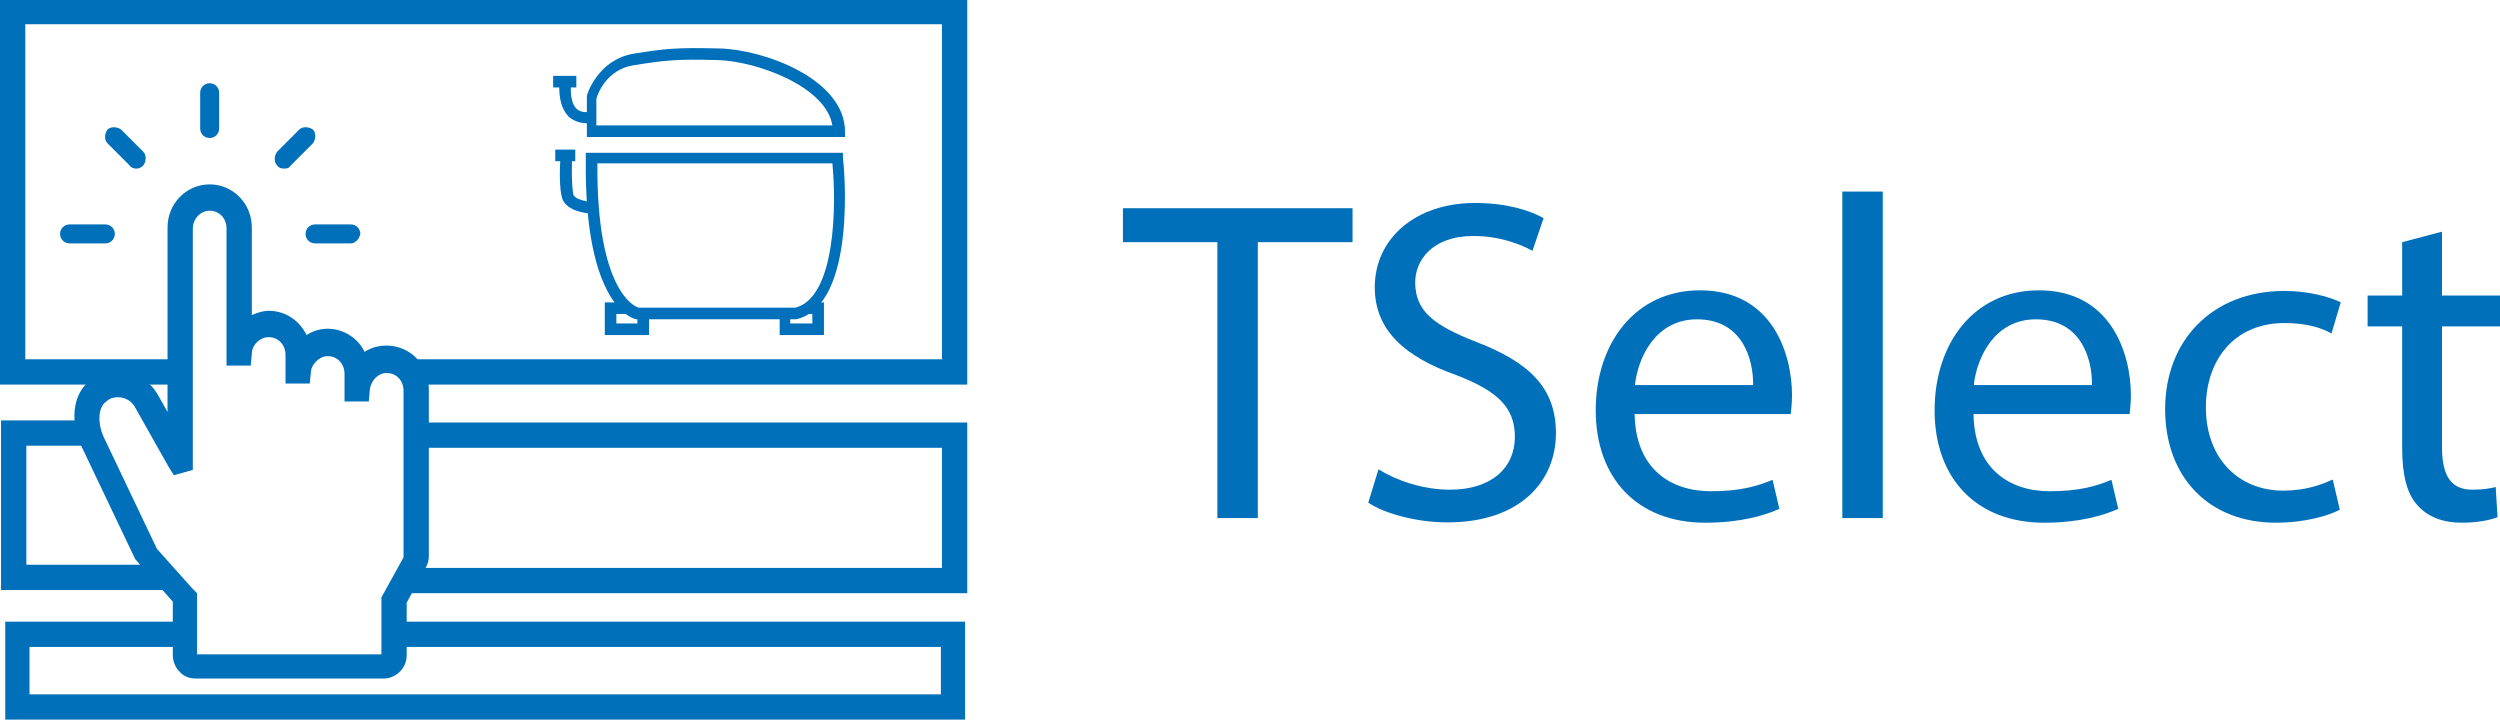
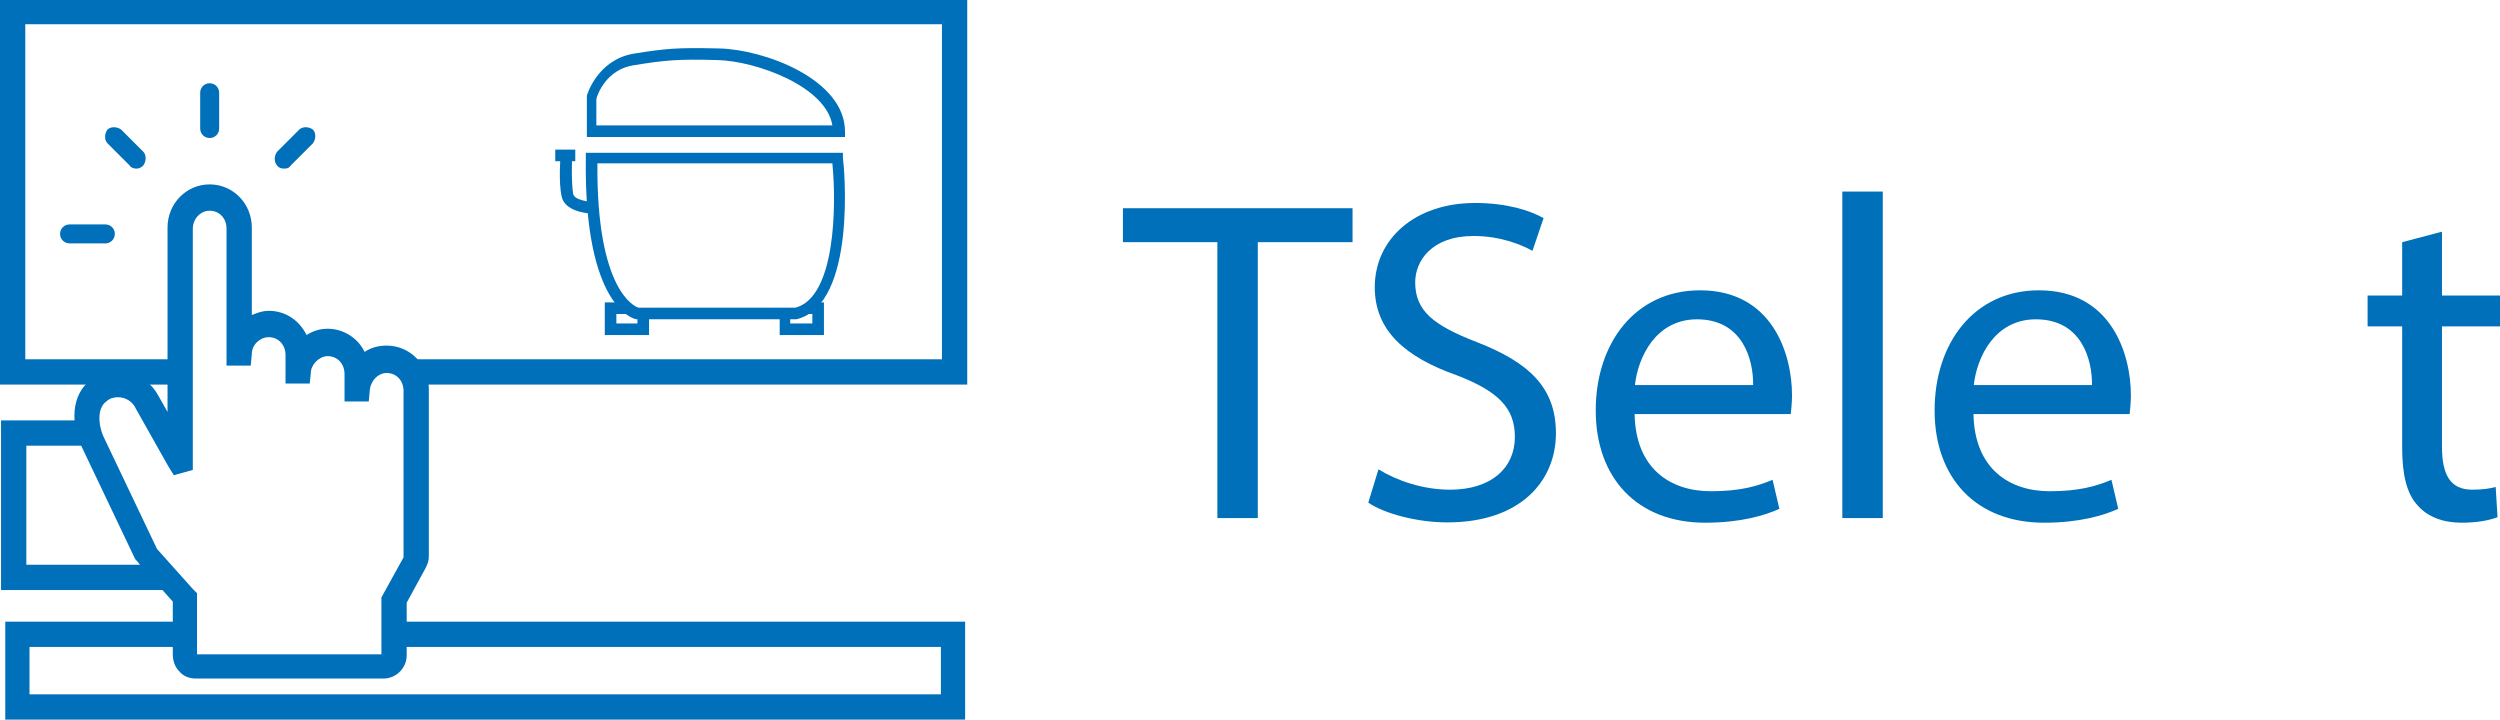
<svg xmlns="http://www.w3.org/2000/svg" xmlns:ns1="http://sodipodi.sourceforge.net/DTD/sodipodi-0.dtd" xmlns:ns2="http://www.inkscape.org/namespaces/inkscape" version="1.1" id="Calque_1" x="0px" y="0px" viewBox="0 0 810.054 233.177" xml:space="preserve" ns1:docname="logo_tselect_horizontal.svg" ns2:version="1.0.2-2 (e86c870879, 2021-01-15)" width="810.054" height="233.177">
  <defs id="defs85" />
  <ns1:namedview pagecolor="#ffffff" bordercolor="#666666" borderopacity="1" objecttolerance="10" gridtolerance="10" guidetolerance="10" ns2:pageopacity="0" ns2:pageshadow="2" ns2:window-width="1920" ns2:window-height="1001" id="namedview83" showgrid="false" ns2:zoom="0.7230866" ns2:cx="498.31229" ns2:cy="263.42254" ns2:window-x="-9" ns2:window-y="-9" ns2:window-maximized="1" ns2:current-layer="Calque_1" />
  <style type="text/css" id="style60">
	.st0{fill:#0070BA;}
	.st1{fill:#FCBC00;}
</style>
  <g id="g76" transform="translate(105.854,3.169)">
    <path class="st0" d="M 288.5,75.3 H 258 v -11 h 74.4 v 11 h -30.7 v 89.4 H 288.6 V 75.3 Z" id="path62" />
    <path class="st0" d="m 340.8,148.9 c 5.8,3.6 14.3,6.6 23.2,6.6 13.3,0 21,-7 21,-17.1 0,-9.4 -5.4,-14.8 -18.9,-20 -16.4,-5.8 -26.5,-14.3 -26.5,-28.5 0,-15.6 13,-27.3 32.5,-27.3 10.3,0 17.7,2.4 22.2,4.9 l -3.6,10.6 c -3.3,-1.8 -10,-4.8 -19.1,-4.8 -13.7,0 -18.9,8.2 -18.9,15 0,9.4 6.1,14 20,19.4 17,6.6 25.6,14.8 25.6,29.5 0,15.5 -11.5,28.9 -35.2,28.9 -9.7,0 -20.3,-2.8 -25.6,-6.4 z" id="path64" />
    <path class="st0" d="m 423.8,131 c 0.3,17.7 11.6,25 24.7,25 9.4,0 15,-1.6 20,-3.7 l 2.2,9.4 c -4.6,2.1 -12.5,4.5 -24,4.5 -22.2,0 -35.5,-14.6 -35.5,-36.4 0,-21.8 12.8,-38.9 33.8,-38.9 23.5,0 29.8,20.7 29.8,34 0,2.7 -0.3,4.8 -0.4,6.1 z m 38.4,-9.4 c 0.1,-8.3 -3.4,-21.3 -18.2,-21.3 -13.3,0 -19.1,12.2 -20.1,21.3 z" id="path66" />
    <path class="st0" d="m 491.1,58.9 h 13.1 v 105.8 h -13.1 z" id="path68" />
    <path class="st0" d="m 533.6,131 c 0.3,17.7 11.6,25 24.7,25 9.4,0 15,-1.6 20,-3.7 l 2.2,9.4 c -4.6,2.1 -12.5,4.5 -24,4.5 -22.2,0 -35.5,-14.6 -35.5,-36.4 0,-21.8 12.8,-38.9 33.8,-38.9 23.5,0 29.8,20.7 29.8,34 0,2.7 -0.3,4.8 -0.4,6.1 z m 38.4,-9.4 c 0.1,-8.3 -3.4,-21.3 -18.2,-21.3 -13.3,0 -19.1,12.2 -20.1,21.3 z" id="path70" />
-     <path class="st0" d="m 652.3,162 c -3.4,1.8 -11,4.2 -20.7,4.2 -21.8,0 -35.9,-14.8 -35.9,-36.8 0,-22.2 15.2,-38.3 38.7,-38.3 7.7,0 14.6,1.9 18.2,3.7 l -3,10.1 c -3.1,-1.8 -8,-3.4 -15.2,-3.4 -16.5,0 -25.5,12.2 -25.5,27.3 0,16.7 10.7,27 25,27 7.4,0 12.4,-1.9 16.1,-3.6 z" id="path72" />
    <path class="st0" d="m 685.4,71.9 v 20.7 h 18.8 v 10 h -18.8 v 38.9 c 0,8.9 2.5,14 9.8,14 3.4,0 6,-0.4 7.6,-0.9 l 0.6,9.8 c -2.5,1 -6.6,1.8 -11.6,1.8 -6.1,0 -11,-1.9 -14.2,-5.5 -3.7,-3.9 -5.1,-10.3 -5.1,-18.8 v -39.3 h -11.2 v -10 h 11.2 V 75.3 Z" id="path74" />
  </g>
  <style type="text/css" id="style187">
	.st0{fill:#0070BA;}
</style>
  <g id="g257" transform="matrix(3.414,0,0,3.414,-25.947,-23.215)">
    <path class="st0" d="M 87.8,19.8 H 63.3 v -3.9 c 0,-0.1 1,-3.4 4.4,-4 3.1,-0.5 4.2,-0.6 8.2,-0.5 4.2,0.1 11.9,2.9 11.9,7.9 z M 64.3,18.7 H 86.6 C 86,15 79.4,12.6 75.7,12.5 c -3.8,-0.1 -4.9,0 -8,0.5 -2.5,0.4 -3.4,2.7 -3.5,3.2 v 2.5 z" id="path189" />
    <path class="st0" d="M 83.2,37.1 H 68 c -0.2,0 -5,-1.1 -4.8,-15.3 v -0.5 h 24.4 v 0.5 c 0.1,0.5 1.4,13.9 -4.4,15.3 z M 68.2,36 H 83.1 C 86.9,35 87,26.3 86.6,22.3 H 64.3 c -0.1,12 3.5,13.6 3.9,13.7 z" id="path191" />
    <path class="st0" d="m 64.3,27.1 c -0.3,0 -3.1,0 -3.4,-1.7 -0.3,-1.3 -0.1,-3.8 -0.1,-3.9 l 1.1,0.1 c 0,0 -0.1,2.4 0.1,3.6 0.1,0.6 1.6,0.8 2.3,0.8 z" id="path193" />
-     <path class="st0" d="m 63.3,18.5 c -0.4,0 -1.1,-0.1 -1.7,-0.6 -0.7,-0.7 -1,-1.8 -0.9,-3.3 l 1.1,0.1 c -0.1,1.2 0.1,2 0.5,2.4 0.5,0.5 1.2,0.3 1.2,0.3 l 0.2,1.1 c -0.1,-0.1 -0.2,0 -0.4,0 z" id="path195" />
-     <rect x="60.1" y="14" class="st0" width="2.2" height="1.1" id="rect197" />
    <rect x="60.3" y="21" class="st0" width="1.9" height="1.1" id="rect199" />
    <polygon class="st0" points="67.1,36.6 66.1,36.6 66.1,37.5 68.1,37.5 68.1,36.7 69.2,36.7 69.2,38.6 65,38.6 65,35.5 67.1,35.5 " id="polygon201" />
    <polygon class="st0" points="82.6,37.5 84.7,37.5 84.7,36.6 84.2,36.6 84.2,35.5 85.8,35.5 85.8,38.6 81.6,38.6 81.6,36.7 82.6,36.7 " id="polygon203" />
    <polygon class="st0" points="99.4,43.3 46.1,43.3 46.1,40.9 97,40.9 97,9.1 10,9.1 10,40.9 23.9,40.9 23.9,43.3 7.6,43.3 7.6,6.8 99.4,6.8 " id="polygon205" />
    <polygon class="st0" points="23.7,62.8 7.7,62.8 7.7,46.7 15.6,46.7 15.6,49.1 10.1,49.1 10.1,60.4 23.7,60.4 " id="polygon207" />
-     <polygon class="st0" points="99.4,63.1 46.4,63.1 46.4,60.7 97,60.7 97,49.3 47.2,49.3 47.2,46.9 99.4,46.9 " id="polygon209" />
    <polygon class="st0" points="99.2,75.1 8.1,75.1 8.1,65.8 26.1,65.8 26.1,68.2 10.4,68.2 10.4,72.7 96.9,72.7 96.9,68.2 45,68.2 45,65.8 99.2,65.8 " id="polygon211" />
    <g id="g225">
      <g id="g223">
        <path class="st0" d="m 17.6,29.9 h -3.4 c -0.5,0 -0.9,-0.4 -0.9,-0.9 0,-0.5 0.4,-0.9 0.9,-0.9 h 3.4 c 0.5,0 0.9,0.4 0.9,0.9 0,0.5 -0.4,0.9 -0.9,0.9 z" id="path213" />
-         <path class="st0" d="m 40.9,29.9 h -3.4 c -0.5,0 -0.9,-0.4 -0.9,-0.9 0,-0.5 0.4,-0.9 0.9,-0.9 h 3.4 c 0.5,0 0.9,0.4 0.9,0.9 -0.1,0.5 -0.5,0.9 -0.9,0.9 z" id="path215" />
        <path class="st0" d="m 34.5,22.8 c -0.2,0 -0.5,-0.1 -0.6,-0.3 -0.3,-0.3 -0.3,-0.9 0,-1.3 L 36,19.1 c 0.3,-0.3 0.9,-0.3 1.3,0 0.3,0.3 0.3,0.9 0,1.3 l -2.1,2.1 c -0.2,0.3 -0.4,0.3 -0.7,0.3 z" id="path217" />
        <path class="st0" d="M 27.5,19.9 C 27,19.9 26.6,19.5 26.6,19 v -3.4 c 0,-0.5 0.4,-0.9 0.9,-0.9 0.5,0 0.9,0.4 0.9,0.9 V 19 c 0,0.5 -0.4,0.9 -0.9,0.9 z" id="path219" />
        <path class="st0" d="m 20.5,22.8 c -0.2,0 -0.5,-0.1 -0.6,-0.3 l -2.1,-2.1 c -0.3,-0.3 -0.3,-0.9 0,-1.3 0.3,-0.3 0.9,-0.3 1.3,0 l 2.1,2.1 c 0.3,0.3 0.3,0.9 0,1.3 -0.3,0.3 -0.5,0.3 -0.7,0.3 z" id="path221" />
      </g>
    </g>
    <path class="st0" d="M 26.2,71.2 C 25.6,71.2 25,71 24.6,70.5 24.2,70.1 24,69.5 24,68.9 v -5 L 20.8,60.3 C 20.7,60.1 20.5,60 20.4,59.8 l -5,-10.5 c -1.1,-2.2 -1.1,-5.1 0.9,-6.5 0.7,-0.5 1.6,-0.8 2.5,-0.8 1.6,0 3,0.9 3.8,2.3 l 0.9,1.6 V 28.4 c 0,-2.3 1.8,-4.1 4,-4.1 2.2,0 4,1.8 4,4.1 v 8.3 c 0.5,-0.2 1,-0.4 1.6,-0.4 1.6,0 2.9,0.9 3.6,2.3 0.6,-0.4 1.3,-0.6 2,-0.6 1.5,0 2.9,0.9 3.5,2.2 0.6,-0.4 1.3,-0.6 2.1,-0.6 2.2,0 4,1.8 4,4.1 v 15.9 c 0,0.4 -0.1,0.7 -0.3,1.1 L 46.2,64 v 5 c 0,1.2 -1,2.2 -2.2,2.2 z M 18.8,44.5 c -0.4,0 -0.8,0.1 -1.1,0.4 v 0 c -0.9,0.6 -0.8,2.3 -0.2,3.5 l 5,10.5 3.4,3.8 0.4,0.4 v 0.5 5.3 h 17.5 v -5.4 l 2.1,-3.8 V 43.9 c 0,-1 -0.7,-1.7 -1.6,-1.7 -0.8,0 -1.5,0.7 -1.6,1.6 l -0.1,1.1 h -2.3 v -2.6 c 0,-1 -0.7,-1.7 -1.6,-1.7 -0.8,0 -1.6,0.8 -1.6,1.6 l -0.1,1 h -2.3 v -2.7 c 0,-1 -0.7,-1.7 -1.6,-1.7 -0.8,0 -1.6,0.7 -1.6,1.6 l -0.1,1.1 H 29.1 V 40.3 28.5 c 0,-1 -0.7,-1.7 -1.6,-1.7 -0.9,0 -1.6,0.8 -1.6,1.7 v 22.9 l -1.8,0.5 -0.5,-0.8 -3.1,-5.5 c -0.3,-0.7 -1,-1.1 -1.7,-1.1 z" id="path227" />
  </g>
</svg>